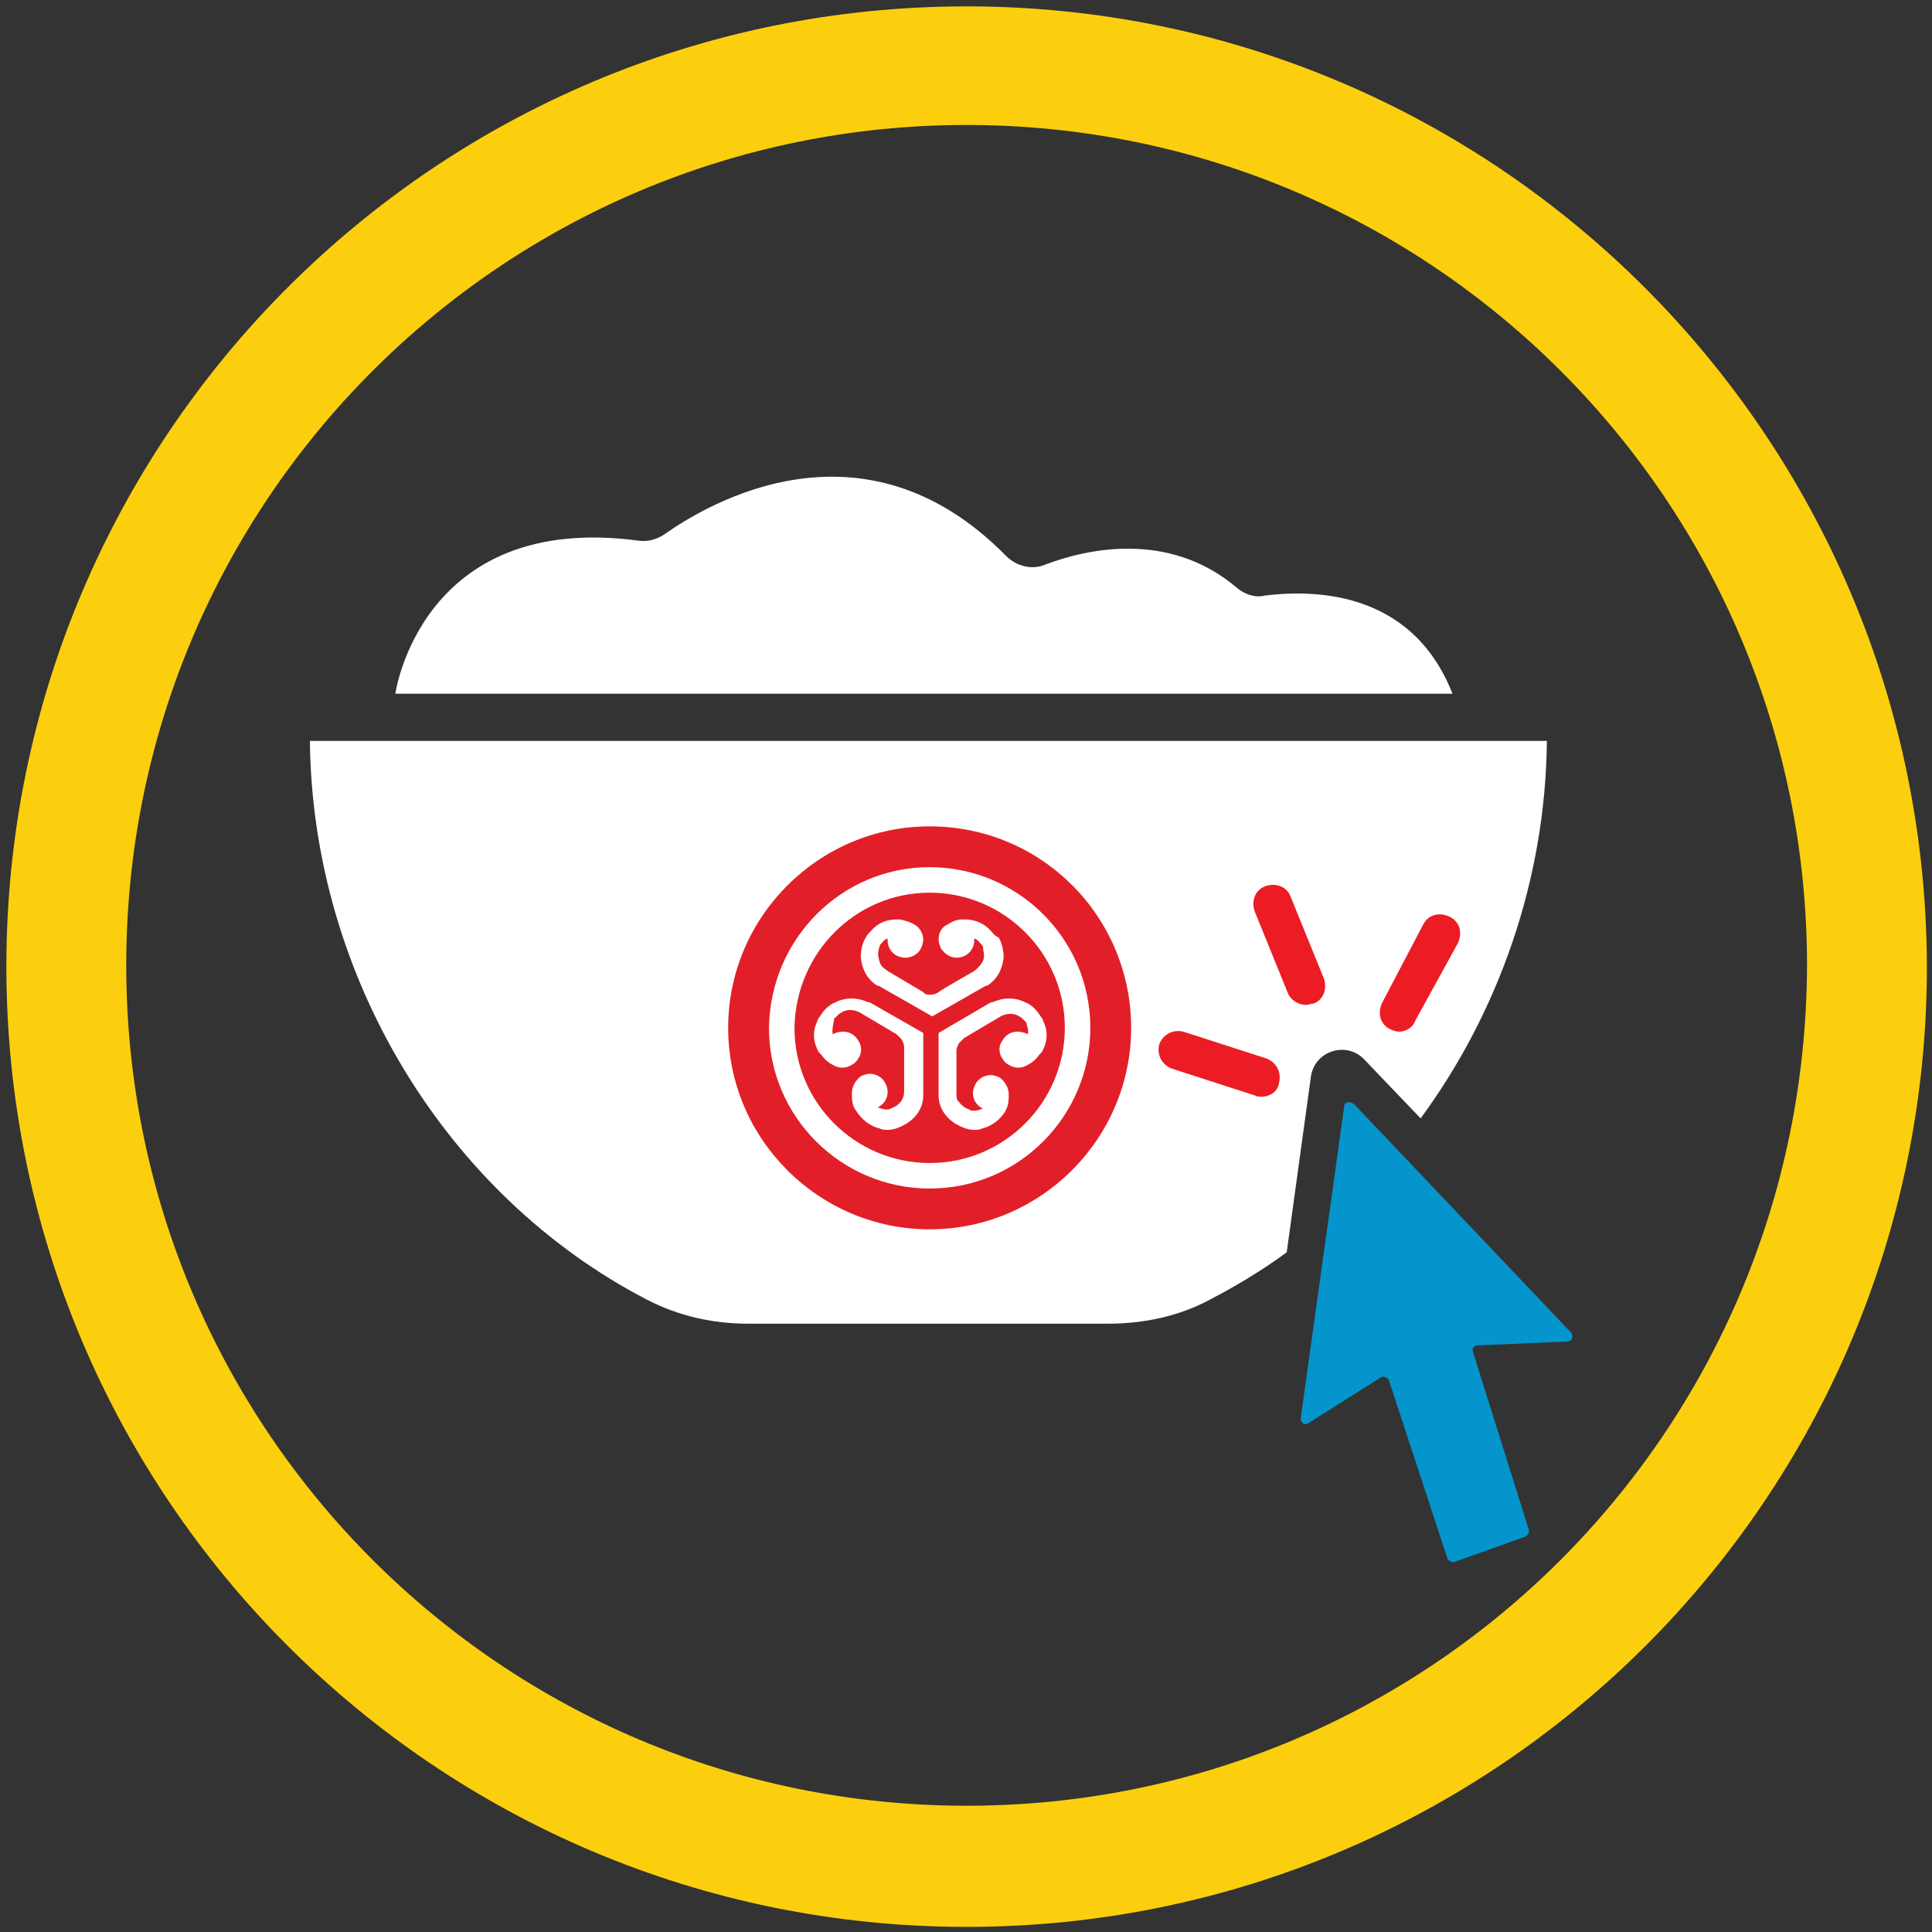
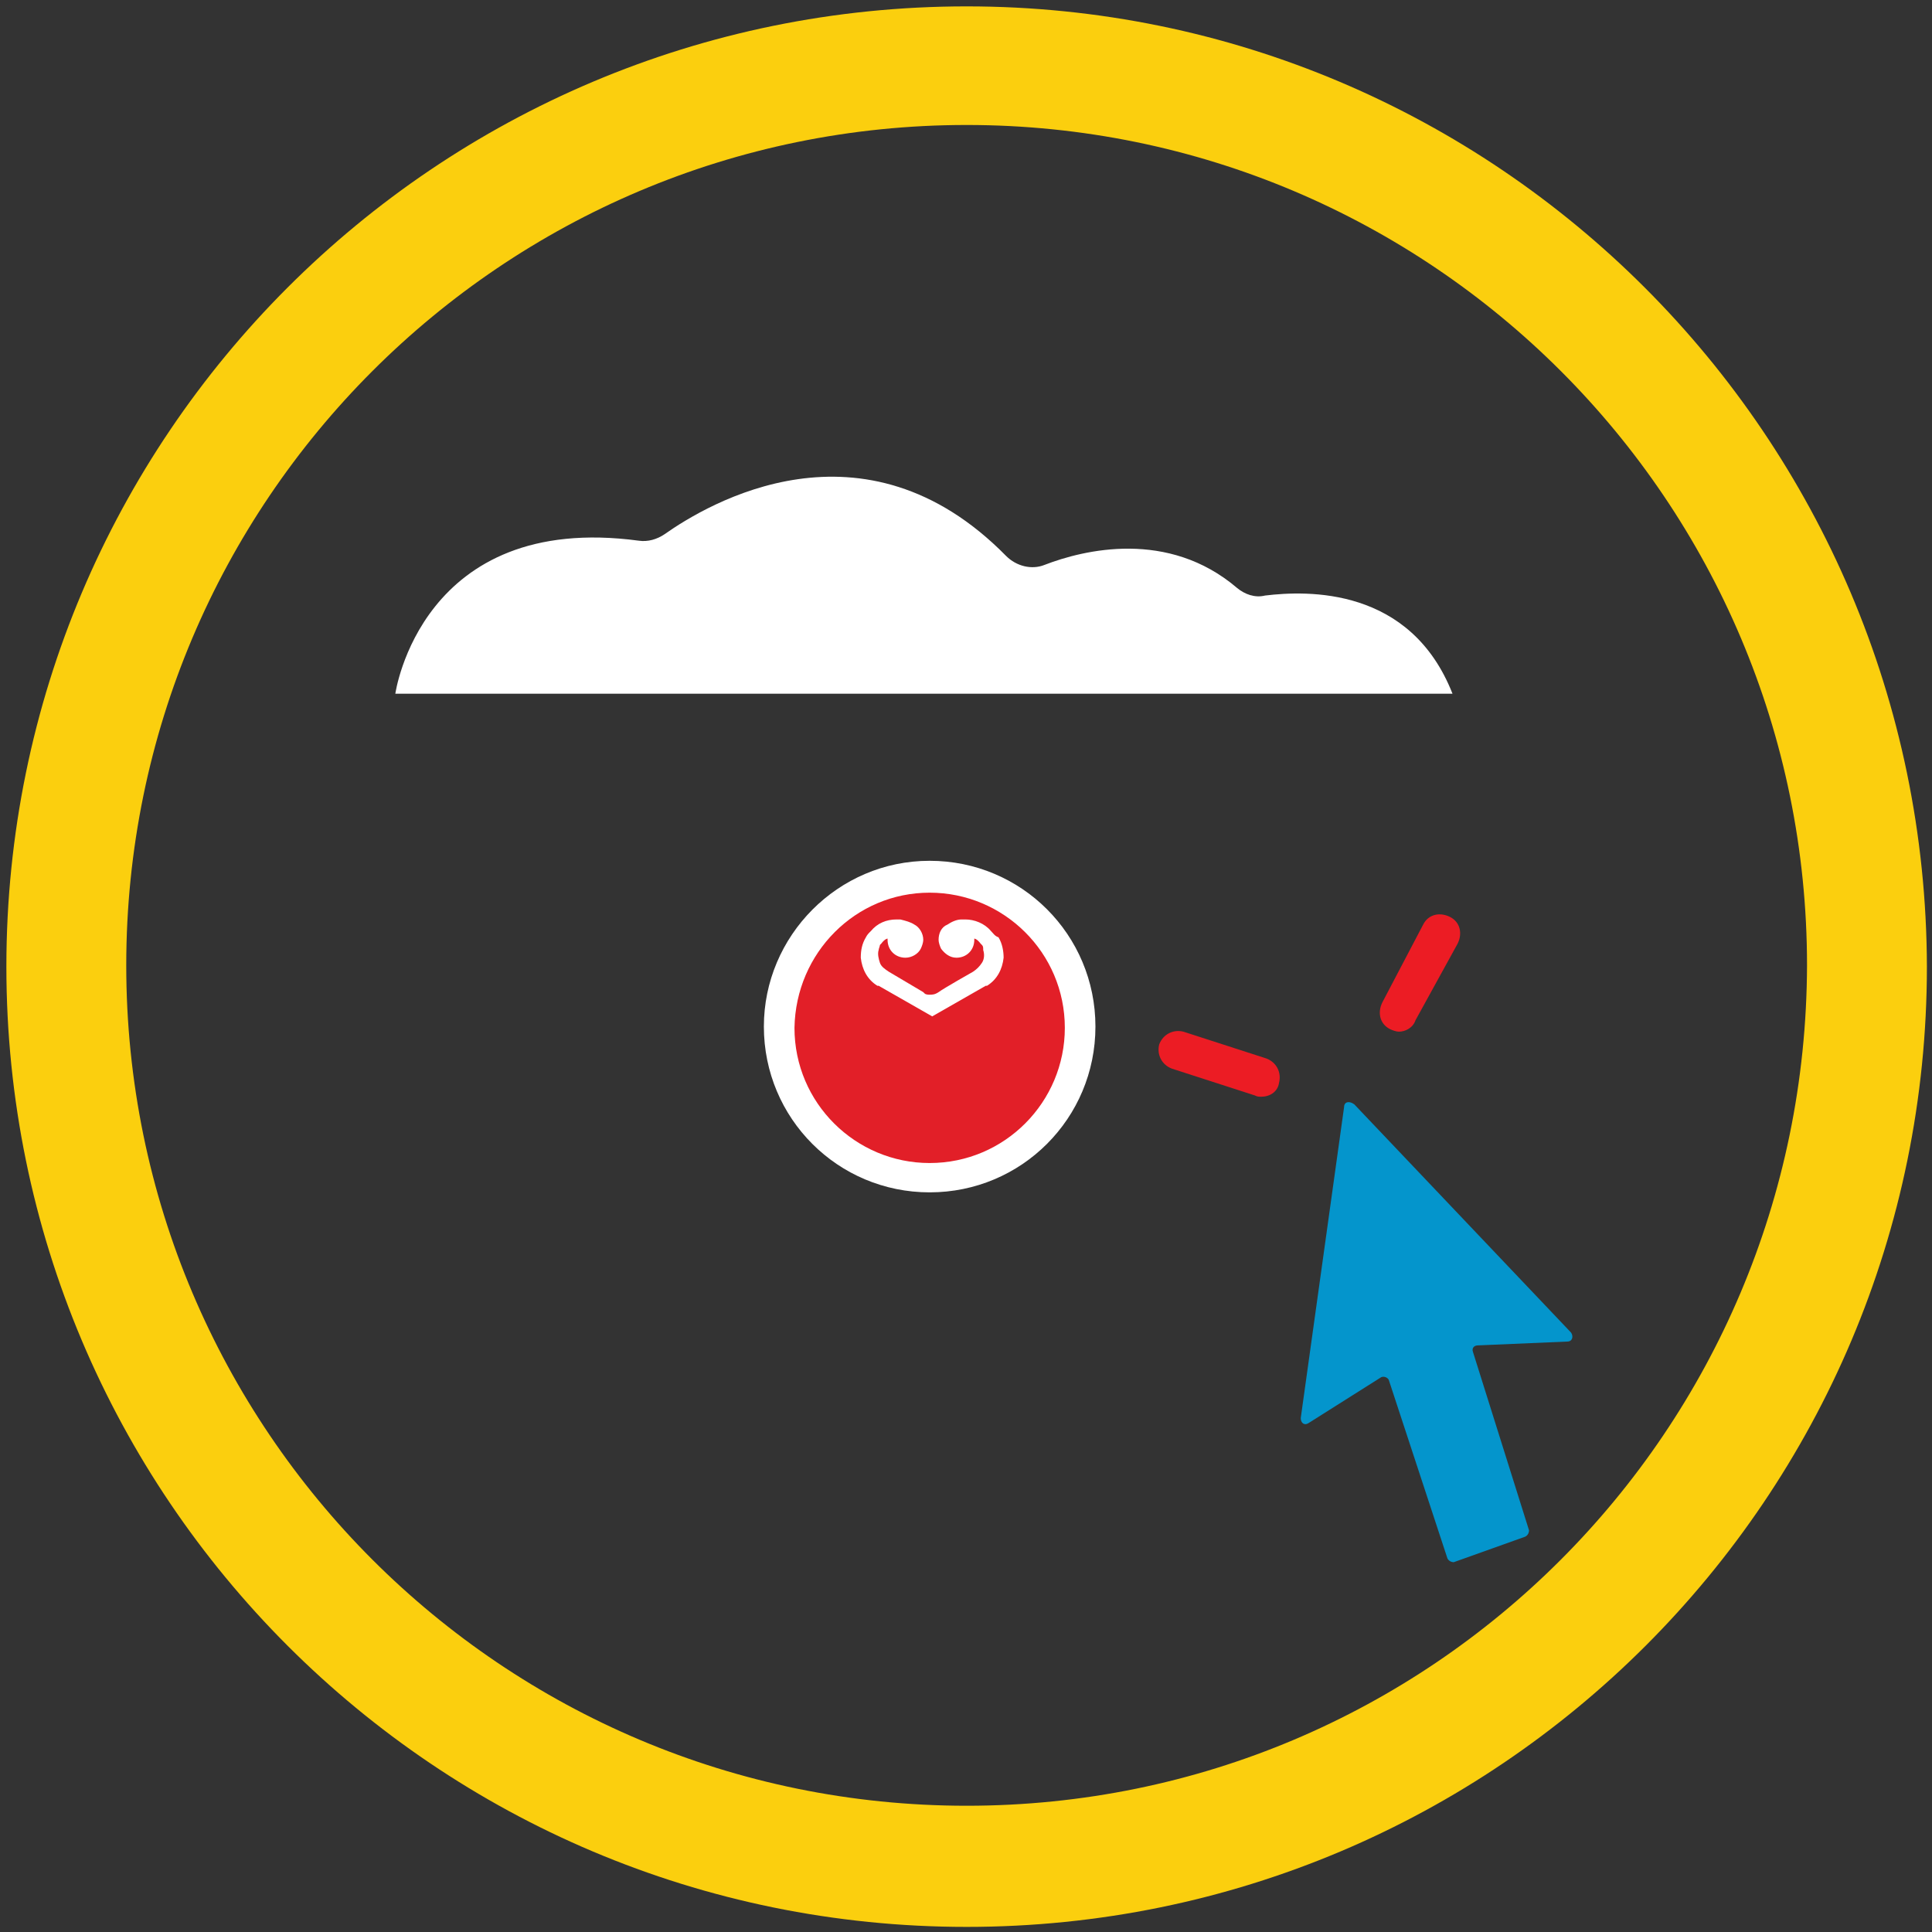
<svg xmlns="http://www.w3.org/2000/svg" version="1.1" id="Layer_1" x="0px" y="0px" viewBox="0 0 151.5 151.5" style="enable-background:new 0 0 151.5 151.5;" xml:space="preserve">
  <rect x="0" y="0" width="151.5" height="151.5" fill="#333333" stroke="none" />
  <style type="text/css">
	.st0{fill:#FBCF0E;}
	.st1{fill:#0495CC;}
	.st2{fill:#FFFFFF;}
	.st3{fill:#EC1C24;}
	.st4{fill:#E21F28;}
</style>
  <g>
    <path class="st0" d="M75.8,0.5C34.2,0.5,0.5,34.2,0.5,75.8c0,41.6,33.7,75.3,75.3,75.3c41.6,0,75.3-33.7,75.3-75.3   C151,34.2,117.3,0.5,75.8,0.5z M75.8,141.6c-36.4,0-65.9-29.5-65.9-65.9c0-36.4,29.5-65.9,65.9-65.9s65.9,29.5,65.9,65.9   C141.6,112.2,112.2,141.6,75.8,141.6z" />
    <path class="st1" d="M105.4,86.8l-3.4,24.4c0,0.4,0.3,0.6,0.6,0.4l5.7-3.6c0.2-0.1,0.5,0,0.6,0.2l4.6,14c0.1,0.2,0.3,0.3,0.5,0.3   l5.6-2c0.2-0.1,0.3-0.3,0.3-0.5l-4.4-14c-0.1-0.3,0.1-0.5,0.4-0.5l7-0.3c0.4,0,0.5-0.4,0.3-0.7l-17-17.9   C105.8,86.3,105.4,86.4,105.4,86.8z" />
    <path class="st2" d="M113.9,54.4H31c0,0,2-14.3,19.1-12c0.7,0.1,1.4-0.1,2-0.5c3.4-2.4,15.6-9.7,26.8,1.7c0.8,0.8,2,1.1,3,0.7   c3.1-1.2,9.7-2.8,15.1,1.8c0.6,0.5,1.4,0.8,2.2,0.6C102.5,46.3,110.6,46,113.9,54.4z" />
-     <path class="st2" d="M102.8,84.4c0.3-2,2.8-2.8,4.2-1.3l4.4,4.6c6.1-8.3,9.8-18.7,9.9-29.6h-97c0.2,18.6,10.8,35.7,26.4,43.8   c2.5,1.3,5.2,1.9,8,1.9h28.2c2.8,0,5.6-0.6,8-1.9c2.1-1.1,4.1-2.3,6-3.7L102.8,84.4z" />
    <path class="st3" d="M98.9,86c-0.2,0-0.3,0-0.5-0.1l-6.5-2.1c-0.8-0.3-1.2-1.1-1-1.9c0.3-0.8,1.1-1.2,1.9-1l6.5,2.1   c0.8,0.3,1.2,1.1,1,1.9C100.2,85.6,99.6,86,98.9,86z" />
-     <path class="st3" d="M102.4,78.8c-0.6,0-1.2-0.4-1.4-0.9l-2.6-6.4c-0.3-0.8,0-1.7,0.8-2c0.8-0.3,1.7,0,2,0.8l2.6,6.4   c0.3,0.8,0,1.7-0.8,2C102.8,78.7,102.6,78.8,102.4,78.8z" />
    <path class="st3" d="M109.7,80.9c-0.2,0-0.5-0.1-0.7-0.2c-0.8-0.4-1-1.3-0.6-2.1l3.2-6.1c0.4-0.8,1.3-1,2.1-0.6   c0.8,0.4,1,1.3,0.6,2.1L111,80C110.8,80.6,110.2,80.9,109.7,80.9z" />
    <path class="st2" d="M72.9,67.5c7.2,0,13,5.8,13,13c0,7.2-5.8,13-13,13c-7.2,0-13-5.8-13-13C59.9,73.4,65.7,67.5,72.9,67.5" />
-     <path class="st4" d="M72.9,64.8c-8.7,0-15.8,7.1-15.8,15.8c0,8.7,7.1,15.8,15.8,15.8c8.7,0,15.8-7.1,15.8-15.8   C88.7,71.9,81.7,64.8,72.9,64.8z M72.9,93.2c-6.9,0-12.6-5.6-12.6-12.6C60.4,73.6,66,68,72.9,68c6.9,0,12.6,5.6,12.6,12.6   C85.5,87.5,79.9,93.2,72.9,93.2z" />
    <path class="st4" d="M72.9,70c5.8,0,10.6,4.7,10.6,10.6c0,5.8-4.7,10.6-10.6,10.6c-5.8,0-10.6-4.7-10.6-10.6   C62.4,74.7,67.1,70,72.9,70" />
-     <path class="st2" d="M80.6,81.1L80.6,81.1L80.6,81.1c-0.8-0.4-1.6-0.2-2,0.5c-0.3,0.4-0.3,1,0,1.4c0.1,0.2,0.3,0.4,0.5,0.5   c0.5,0.3,1,0.3,1.5,0c0.4-0.2,0.7-0.5,0.9-0.8l0.2-0.2c0.4-0.7,0.5-1.5,0.2-2.2c-0.1-0.2-0.1-0.4-0.3-0.6c-0.3-0.5-0.7-0.9-1.2-1.1   c-0.8-0.4-1.7-0.4-2.6,0l-0.1,0L73.6,81l0,4.8l0,0.1c0,0.9,0.5,1.7,1.3,2.2c0.5,0.3,1,0.5,1.5,0.5c0.2,0,0.4,0,0.6-0.1   c0.8-0.2,1.4-0.7,1.8-1.3l0.1-0.2c0.2-0.4,0.2-0.8,0.2-1.2c0-0.5-0.3-1-0.7-1.3c-0.2-0.1-0.5-0.2-0.7-0.2c-0.5,0-1,0.3-1.2,0.7   c-0.4,0.7-0.2,1.5,0.5,1.9l0.1,0l0,0l0,0c0,0-0.1,0.1-0.6,0.2l-0.1,0c-0.1,0-0.3,0-0.4-0.1c-0.3-0.1-0.6-0.3-0.8-0.6   C75,86.3,75,86,75,85.6c0,0,0-2.6,0-3.2l0,0c0-0.2,0.1-0.4,0.2-0.6c0.1-0.1,0.2-0.2,0.3-0.3l0.1-0.1c0.5-0.3,2.7-1.6,2.7-1.6   c0.3-0.2,0.6-0.3,1-0.3c0.3,0,0.7,0.2,0.9,0.4c0.1,0.1,0.2,0.2,0.3,0.3l0,0.1C80.7,80.9,80.6,81,80.6,81.1L80.6,81.1z" />
-     <path class="st2" d="M65.3,81.1L65.3,81.1L65.3,81.1c0.8-0.4,1.6-0.2,2,0.5c0.3,0.4,0.3,1,0,1.4c-0.1,0.2-0.3,0.4-0.5,0.5   c-0.5,0.3-1,0.3-1.5,0c-0.4-0.2-0.7-0.5-0.9-0.8l-0.2-0.2c-0.4-0.7-0.5-1.5-0.2-2.2c0.1-0.2,0.1-0.4,0.3-0.6   c0.3-0.5,0.7-0.9,1.2-1.1c0.8-0.4,1.7-0.4,2.6,0l0.1,0l4.2,2.4l0,4.8l0,0.1c0,0.9-0.5,1.7-1.3,2.2c-0.5,0.3-1,0.5-1.5,0.5   c-0.2,0-0.4,0-0.6-0.1c-0.8-0.2-1.4-0.7-1.8-1.3L67,86.9c-0.2-0.4-0.2-0.8-0.2-1.2c0-0.5,0.3-1,0.7-1.3c0.2-0.1,0.5-0.2,0.7-0.2   c0.5,0,1,0.3,1.2,0.7c0.4,0.7,0.2,1.5-0.5,1.9l-0.1,0l0,0l0,0c0,0,0.1,0.1,0.6,0.2l0.1,0c0.1,0,0.3,0,0.4-0.1   c0.3-0.1,0.6-0.3,0.8-0.6c0.2-0.3,0.2-0.6,0.2-1c0,0,0-2.6,0-3.2l0,0c0-0.2-0.1-0.4-0.2-0.6c-0.1-0.1-0.2-0.2-0.3-0.3l-0.1-0.1   c-0.5-0.3-2.7-1.6-2.7-1.6c-0.3-0.2-0.6-0.3-1-0.3c-0.3,0-0.7,0.2-0.9,0.4c-0.1,0.1-0.2,0.2-0.3,0.3l0,0.1   C65.2,80.9,65.3,81,65.3,81.1L65.3,81.1z" />
    <path class="st2" d="M77.7,73c-0.5-0.6-1.3-0.9-2-0.9c-0.1,0-0.2,0-0.3,0c-0.4,0-0.8,0.2-1.1,0.4c-0.5,0.2-0.7,0.7-0.7,1.2   c0,0.2,0.1,0.5,0.2,0.7c0.3,0.4,0.7,0.7,1.2,0.7c0.8,0,1.4-0.6,1.4-1.4l0-0.1l0,0l0,0c0,0,0.2,0,0.5,0.4l0.1,0.1   c0.1,0.1,0.1,0.2,0.1,0.4c0.1,0.3,0.1,0.7-0.1,1c-0.2,0.3-0.4,0.5-0.7,0.7c0,0-2.3,1.3-2.7,1.6l0,0C73.3,78,73.1,78,72.9,78   c-0.1,0-0.3,0-0.4-0.1l-0.1-0.1c-0.5-0.3-2.7-1.6-2.7-1.6c-0.3-0.2-0.6-0.4-0.7-0.7c-0.1-0.3-0.2-0.7-0.1-1c0-0.1,0.1-0.3,0.1-0.4   l0.1-0.1c0.3-0.4,0.5-0.4,0.5-0.4l0,0l0,0l0,0.1c0,0.8,0.6,1.4,1.4,1.4c0.5,0,1-0.3,1.2-0.7c0.1-0.2,0.2-0.5,0.2-0.7   c0-0.5-0.3-1-0.7-1.2c-0.3-0.2-0.7-0.3-1.1-0.4c-0.1,0-0.2,0-0.3,0c-0.8,0-1.5,0.3-2,0.9c-0.2,0.2-0.3,0.3-0.4,0.5   c-0.3,0.5-0.4,1-0.4,1.6c0.1,0.9,0.5,1.7,1.3,2.2l0.1,0l4.2,2.4l4.2-2.4l0.1,0c0.8-0.5,1.2-1.3,1.3-2.2c0-0.5-0.1-1.1-0.4-1.6   C78,73.4,77.9,73.2,77.7,73z" />
  </g>
</svg>